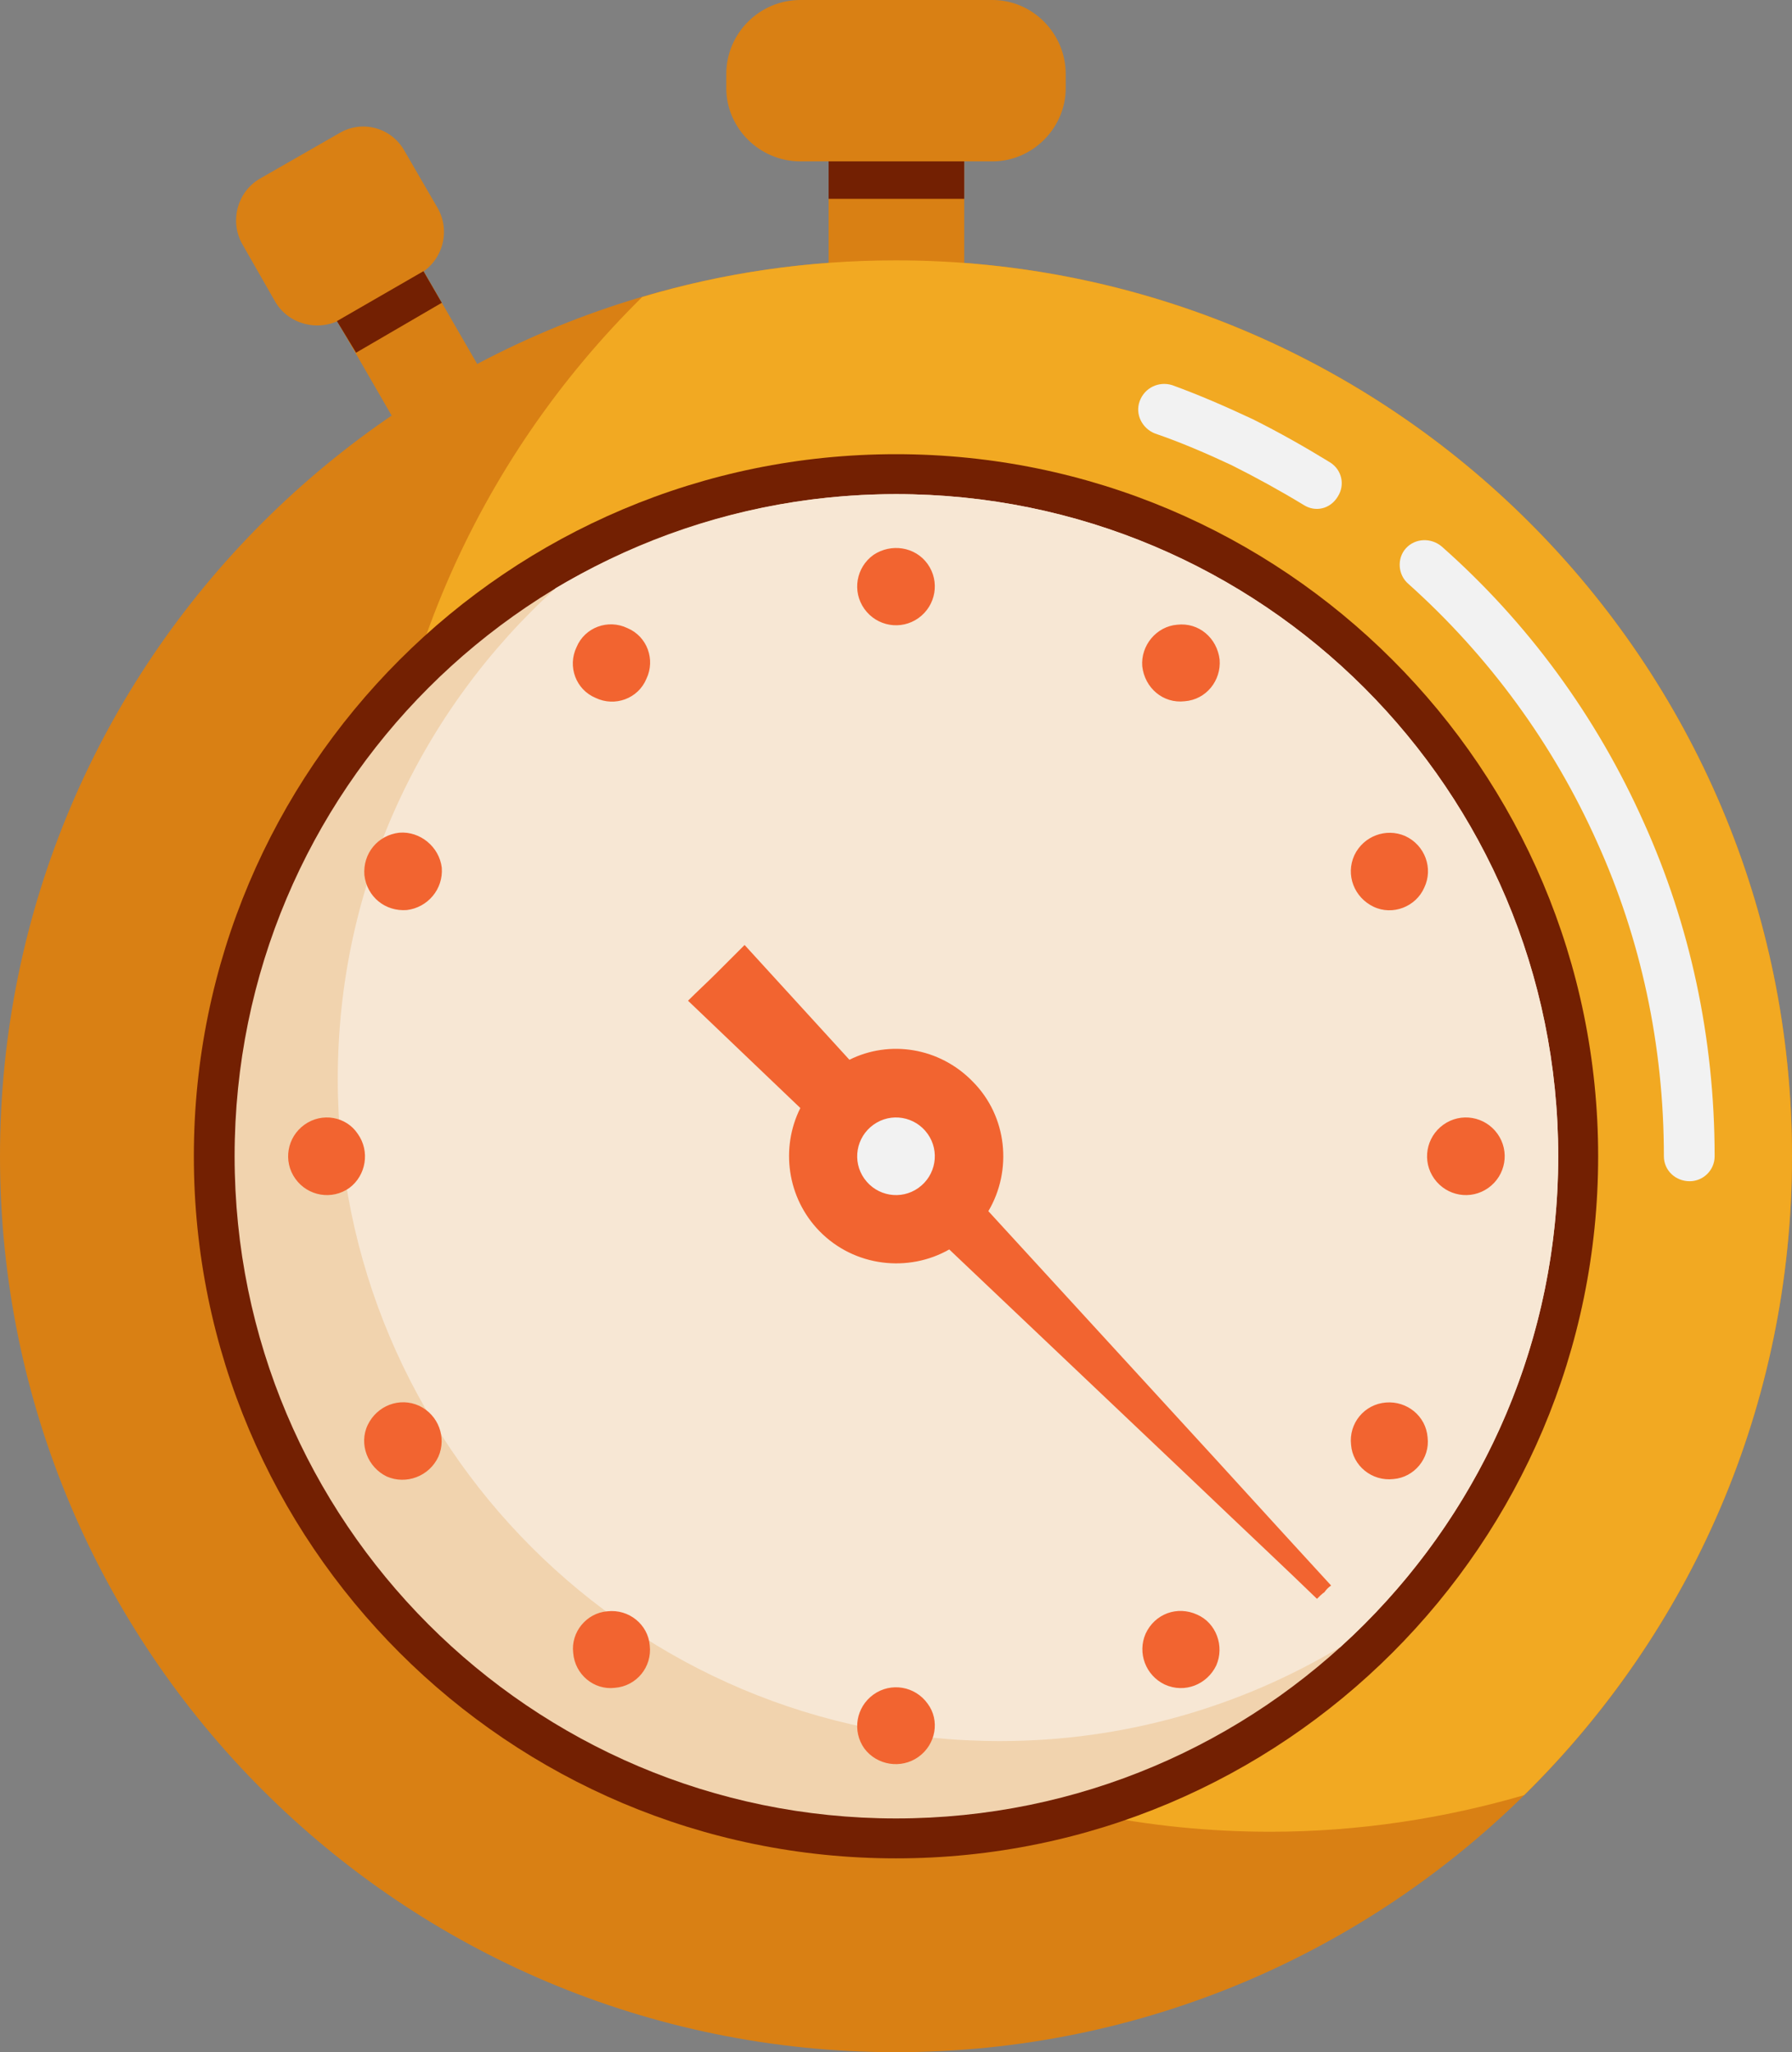
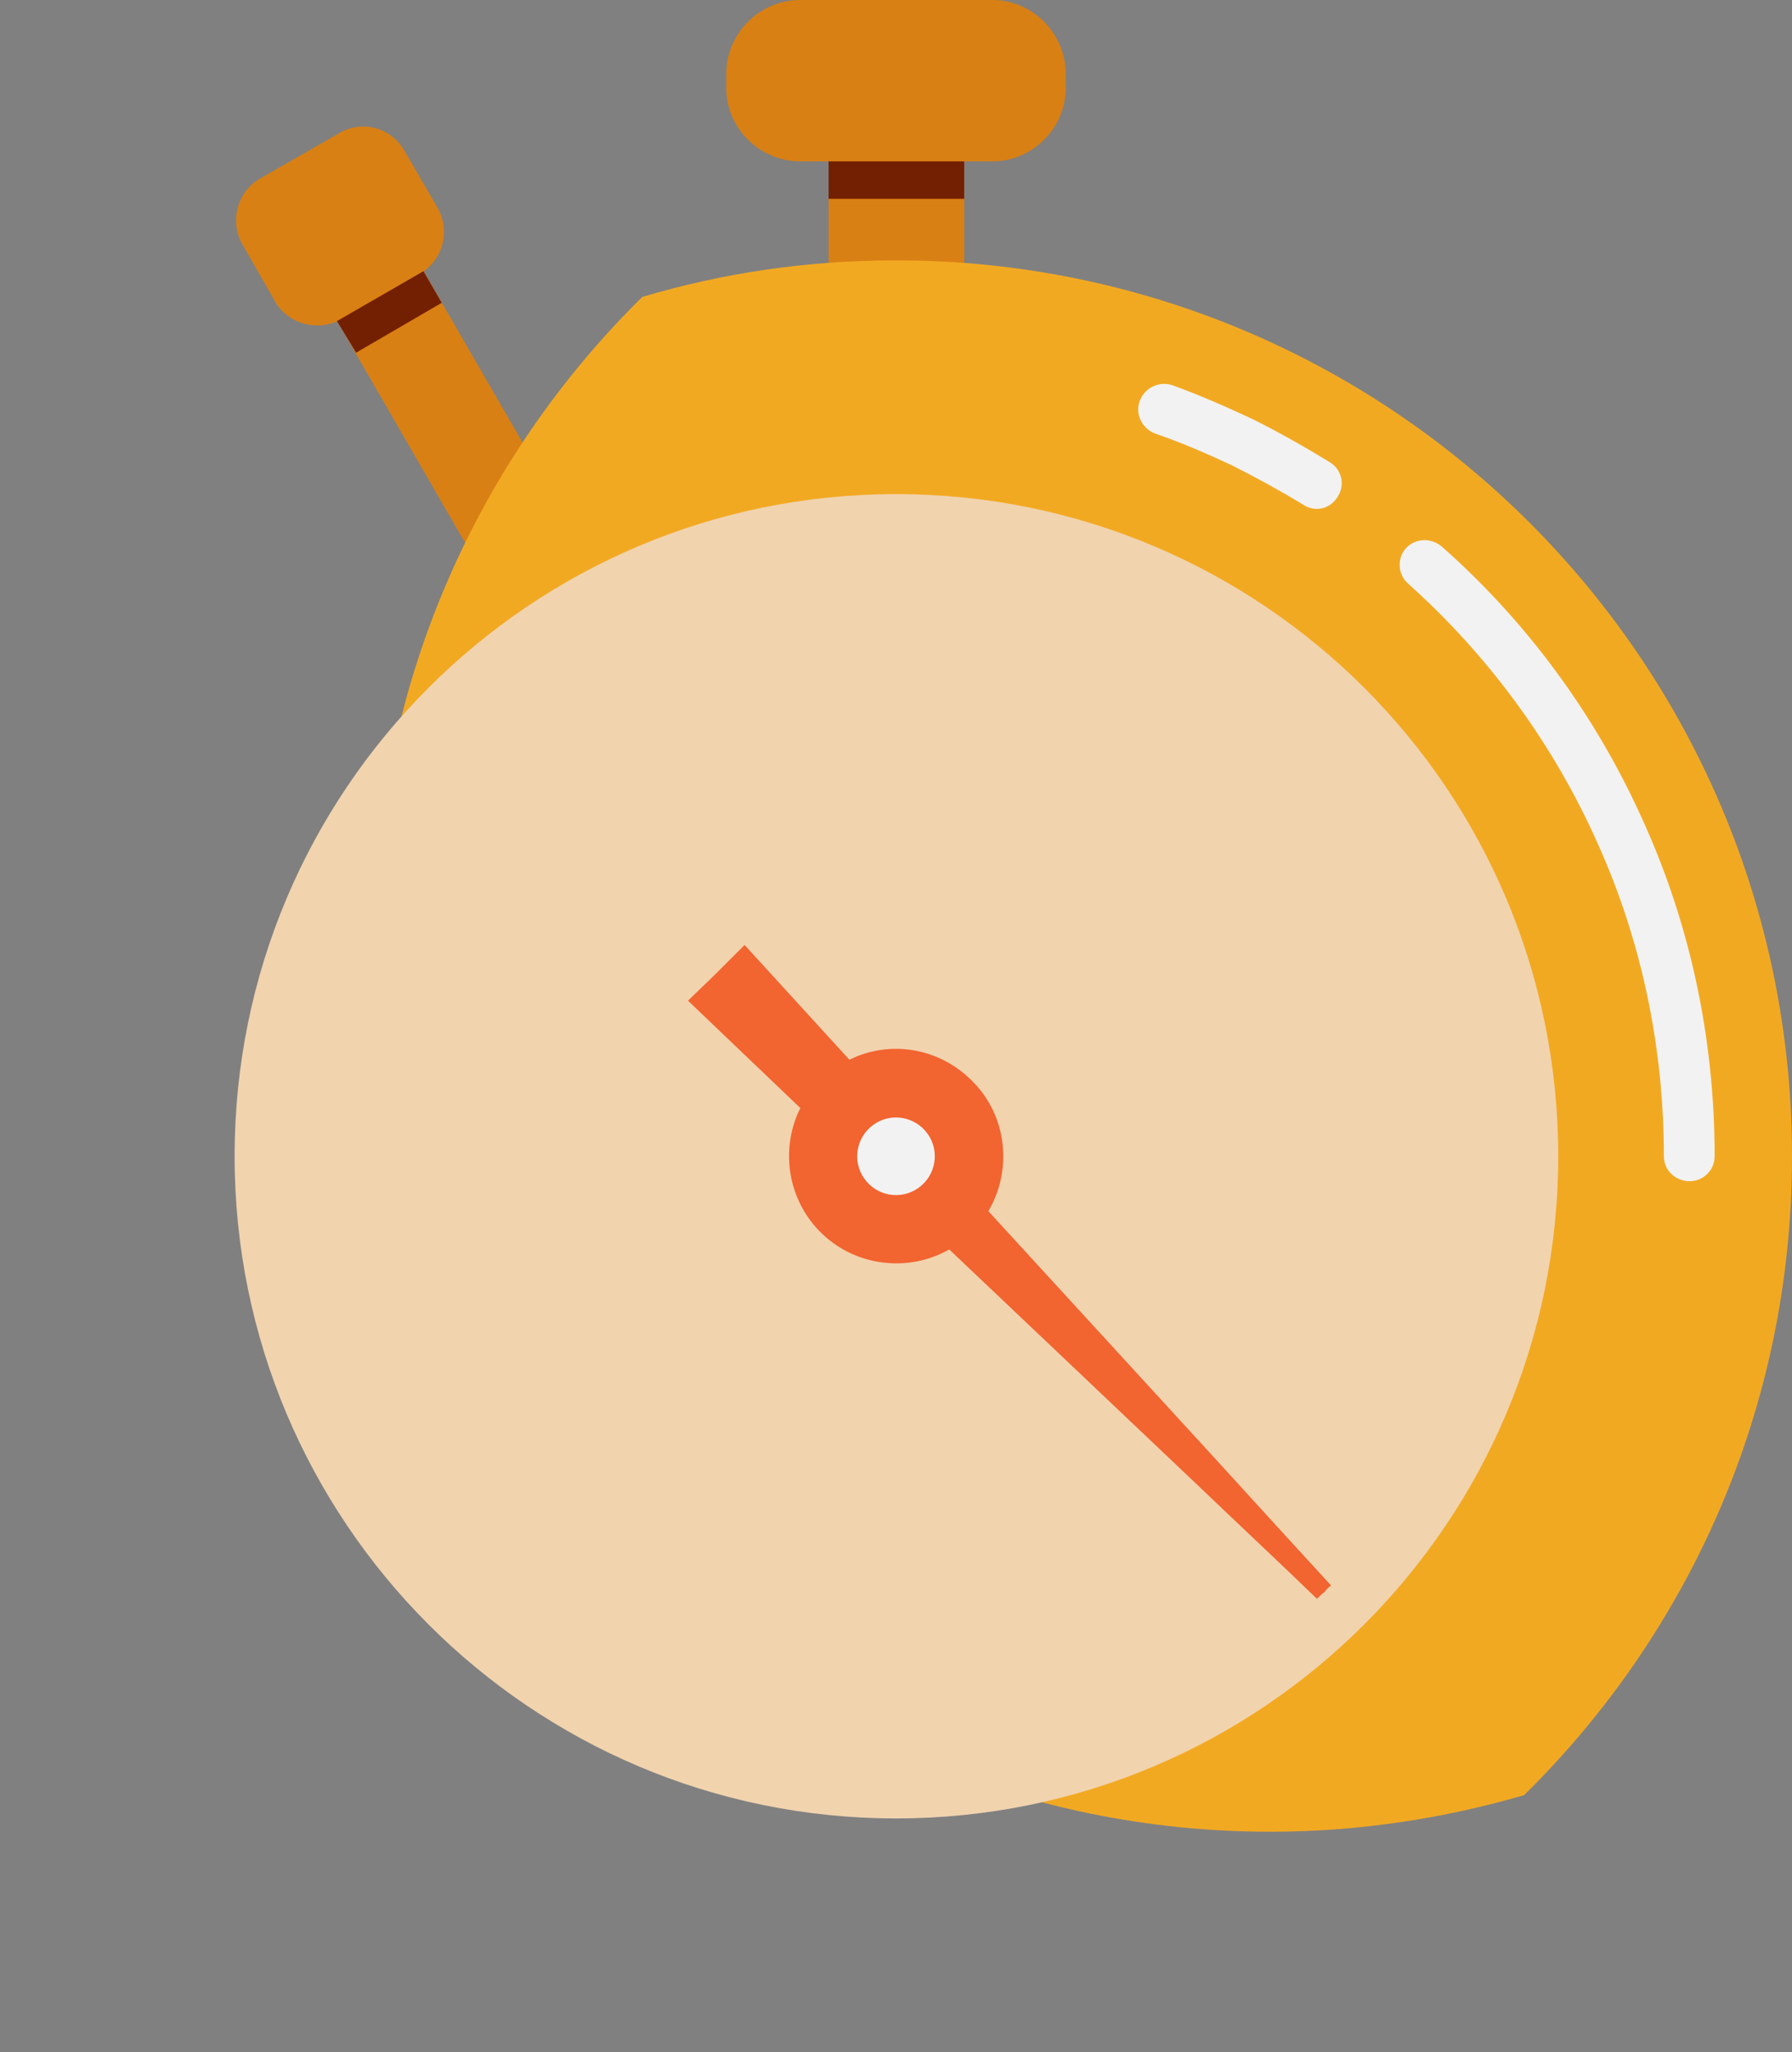
<svg xmlns="http://www.w3.org/2000/svg" version="1.1" id="Layer_1" x="0px" y="0px" viewBox="0 0 2899.84 3321.21" style="enable-background:new 0 0 2899.84 3321.21;" xml:space="preserve">
  <rect x="0" y="0" width="2899.84" height="3321.21" fill="#808080" stroke="none" />
  <style type="text/css">
	.st0{fill-rule:evenodd;clip-rule:evenodd;fill:#D98014;}
	.st1{fill-rule:evenodd;clip-rule:evenodd;fill:#732002;}
	.st2{fill-rule:evenodd;clip-rule:evenodd;fill:#F2A922;}
	.st3{fill-rule:evenodd;clip-rule:evenodd;fill:#F1D3AE;}
	.st4{fill-rule:evenodd;clip-rule:evenodd;fill:#F7E7D4;}
	.st5{fill:#F2F2F2;}
	.st6{fill-rule:evenodd;clip-rule:evenodd;fill:#F26430;}
	.st7{fill-rule:evenodd;clip-rule:evenodd;fill:#F2F2F2;}
</style>
  <g>
    <rect x="644.81" y="449.68" transform="matrix(0.866 -0.5 0.5 0.866 -237.933 452.339)" class="st0" width="161.64" height="441.51" />
    <path class="st0" d="M551.96,516.96l127.89-74.05c36.35-21.54,49.81-68.66,28.27-106.35l-53.85-92.89   c-21.54-37.69-68.66-49.81-105.01-28.27l-129.24,74.05c-36.35,21.53-48.47,68.66-28.27,105l53.85,94.24   C467.15,525.04,514.27,537.15,551.96,516.96L551.96,516.96z" />
    <polygon class="st1" points="545.24,519.65 685.24,438.88 714.86,490.03 576.2,570.81  " />
    <rect x="1340.87" y="261.17" class="st0" width="219.44" height="441.58" />
-     <path class="st0" d="M1449.92,421.37c801.03,0,1449.92,648.9,1449.92,1449.92s-648.9,1449.92-1449.92,1449.92   C648.89,3321.21,0,2672.32,0,1871.29S648.89,421.37,1449.92,421.37L1449.92,421.37z" />
    <path class="st2" d="M1449.92,421.37c801.03,0,1449.92,648.9,1449.92,1449.92c0,405.22-165.59,770.06-433.5,1033.92   c-129.24,37.7-267.91,59.24-410.61,59.24c-799.68,0-1449.92-650.24-1449.92-1449.92c0-405.23,166.93-771.41,433.49-1033.93   C1169.9,441.57,1307.21,421.37,1449.92,421.37L1449.92,421.37z" />
-     <path class="st1" d="M1449.92,735.05c627.36,0,1136.24,508.89,1136.24,1136.24s-508.89,1136.24-1136.24,1136.24   S313.68,2498.65,313.68,1871.29S822.56,735.05,1449.92,735.05L1449.92,735.05z" />
    <path class="st3" d="M1449.92,799.67c592.35,0,1071.62,479.27,1071.62,1071.62c0,591.01-479.27,1071.62-1071.62,1071.62   c-591,0-1070.27-480.61-1070.27-1071.62C379.64,1278.94,858.91,799.67,1449.92,799.67L1449.92,799.67z" />
-     <path class="st4" d="M1449.92,799.67c592.35,0,1071.62,479.27,1071.62,1071.62c0,315.02-135.97,597.74-352.72,794.29   c-161.55,96.93-350.03,152.13-550.62,152.13c-592.35,0-1071.62-479.27-1071.62-1071.62c0-315.02,135.97-597.74,352.72-794.29   C1060.85,856.21,1249.33,799.67,1449.92,799.67L1449.92,799.67z" />
    <path class="st5" d="M1868.6,701.4c-20.19-8.07-32.31-30.96-24.23-52.5c8.08-21.54,30.96-32.31,52.51-25.58   c44.42,16.15,87.51,35,130.58,55.2c43.08,21.53,83.47,44.42,125.2,70c18.85,12.11,24.23,36.35,12.11,55.2   c-12.11,20.19-36.35,25.58-55.19,13.46c-37.7-22.88-76.74-44.42-117.12-64.62C1952.07,733.71,1911.69,716.21,1868.6,701.4   L1868.6,701.4z M2279.21,945.07c-17.5-14.81-18.85-41.73-4.03-57.89c14.8-16.15,40.38-17.5,57.89-2.69   c138.66,122.51,250.4,274.64,327.14,446.96c74.04,164.24,114.43,347.34,114.43,539.85c0,22.88-18.84,40.39-40.39,40.39   c-22.88,0-41.73-17.5-41.73-40.39c0-180.4-37.7-352.72-107.7-507.54C2513.46,1203.55,2408.45,1060.85,2279.21,945.07   L2279.21,945.07z" />
    <path class="st6" d="M2154.01,2565.96c-4.04,2.7-8.08,6.73-10.77,10.77c-4.03,2.69-8.07,6.73-12.11,10.76   c-47.12-45.77-110.39-105-199.24-189.82l-395.8-375.61c-65.97,37.7-153.47,28.28-210.01-29.61   c-52.51-53.85-63.28-134.63-30.96-199.25l-181.75-173.67c14.81-14.81,30.96-29.62,45.77-44.43c14.81-14.81,30.96-30.96,45.77-45.77   l169.63,185.78c64.62-32.31,145.4-20.19,199.25,35c56.54,56.54,64.62,144.05,25.58,210.01l368.88,402.53   C2050.35,2452.88,2109.59,2517.5,2154.01,2565.96L2154.01,2565.96z" />
    <path class="st7" d="M1486.27,1922.45c-28.27,20.19-67.32,13.46-87.51-14.81c-20.19-28.27-13.46-67.31,14.81-87.51   c28.27-20.2,67.31-13.46,87.51,14.8C1521.27,1863.22,1514.54,1902.26,1486.27,1922.45L1486.27,1922.45z" />
-     <path class="st6" d="M1486.27,1000.27c-28.27,20.19-67.32,13.46-87.51-14.81c-20.19-28.27-13.46-67.31,14.81-87.51   c28.27-18.85,67.31-13.46,87.51,14.8C1521.27,941.03,1514.54,980.07,1486.27,1000.27L1486.27,1000.27z M1486.27,2843.29   c-28.27,20.19-67.32,13.46-87.51-13.46c-20.19-28.27-13.46-67.31,14.81-87.51c28.27-20.19,67.31-13.46,87.51,14.81   C1521.27,2784.05,1514.54,2823.1,1486.27,2843.29L1486.27,2843.29z M2320.95,1907.64c-20.2-28.27-13.46-67.31,14.8-87.51   c28.27-20.2,67.32-13.46,87.51,14.8c20.19,28.28,13.46,67.32-14.81,87.51C2380.18,1942.65,2341.14,1935.92,2320.95,1907.64   L2320.95,1907.64z M477.92,1907.64c-20.19-28.27-13.46-67.31,14.81-87.51c28.27-20.2,67.32-13.46,86.16,14.8   c20.19,28.28,13.46,67.32-13.46,87.51C537.16,1942.65,498.11,1935.92,477.92,1907.64L477.92,1907.64z M1917.07,1134.89   c-35,4.03-64.62-21.54-68.66-56.55c-2.69-33.65,22.89-64.62,56.54-67.31c35-4.04,64.62,21.54,68.66,56.54   C1976.3,1101.24,1952.07,1132.2,1917.07,1134.89L1917.07,1134.89z M994.89,2731.55c-33.66,4.04-64.62-21.54-67.32-56.54   c-4.04-33.66,21.54-64.62,55.2-67.32c35-4.03,65.97,21.54,68.66,55.2C1055.46,2697.89,1029.88,2728.86,994.89,2731.55   L994.89,2731.55z M2186.32,2338.44c-4.04-35,21.54-65.97,56.54-68.66c33.66-2.69,64.62,21.54,67.31,56.54   c4.04,33.66-21.54,64.62-55.2,67.32C2219.97,2397.68,2189.01,2372.1,2186.32,2338.44L2186.32,2338.44z M589.66,1416.26   c-2.69-35,21.54-64.62,56.55-68.66c33.65-2.69,64.62,22.89,68.66,56.54c2.69,35.01-22.88,64.62-56.54,68.66   C623.32,1475.49,593.7,1451.26,589.66,1416.26L589.66,1416.26z M2222.67,1467.42c-30.96-14.81-45.77-51.16-30.96-83.47   c14.81-30.97,51.16-44.43,82.12-30.97c32.31,14.81,45.77,52.51,30.96,83.47C2291.33,1467.42,2253.63,1482.22,2222.67,1467.42   L2222.67,1467.42z M626.01,2389.61c-30.97-14.81-45.77-52.51-30.97-83.47c14.81-30.96,51.16-45.77,83.47-30.96   c30.96,14.81,44.43,51.15,30.96,82.12C694.67,2389.61,656.97,2403.07,626.01,2389.61L626.01,2389.61z M1853.79,2644.05   c14.81-32.31,51.16-45.77,83.47-30.97c30.96,13.46,44.42,51.16,30.96,82.12c-14.81,30.97-51.16,45.78-83.47,30.97   C1853.79,2711.36,1840.34,2675.01,1853.79,2644.05L1853.79,2644.05z M932.95,1047.38c13.46-32.31,51.16-45.77,82.13-30.96   c32.31,13.46,45.77,51.16,30.96,82.12c-13.46,32.31-51.15,45.77-82.12,30.96C931.61,1116.04,918.15,1078.35,932.95,1047.38   L932.95,1047.38z" />
    <path class="st0" d="M1295.1,261.17h310.98c64.62,0,118.47-53.85,118.47-118.47v-22.88C1724.56,53.84,1670.7,0,1606.08,0H1295.1   c-65.97,0-119.82,53.84-119.82,119.81v22.88C1175.28,207.32,1229.13,261.17,1295.1,261.17L1295.1,261.17z" />
    <rect x="1340.87" y="261.17" class="st1" width="219.44" height="60.59" />
  </g>
</svg>